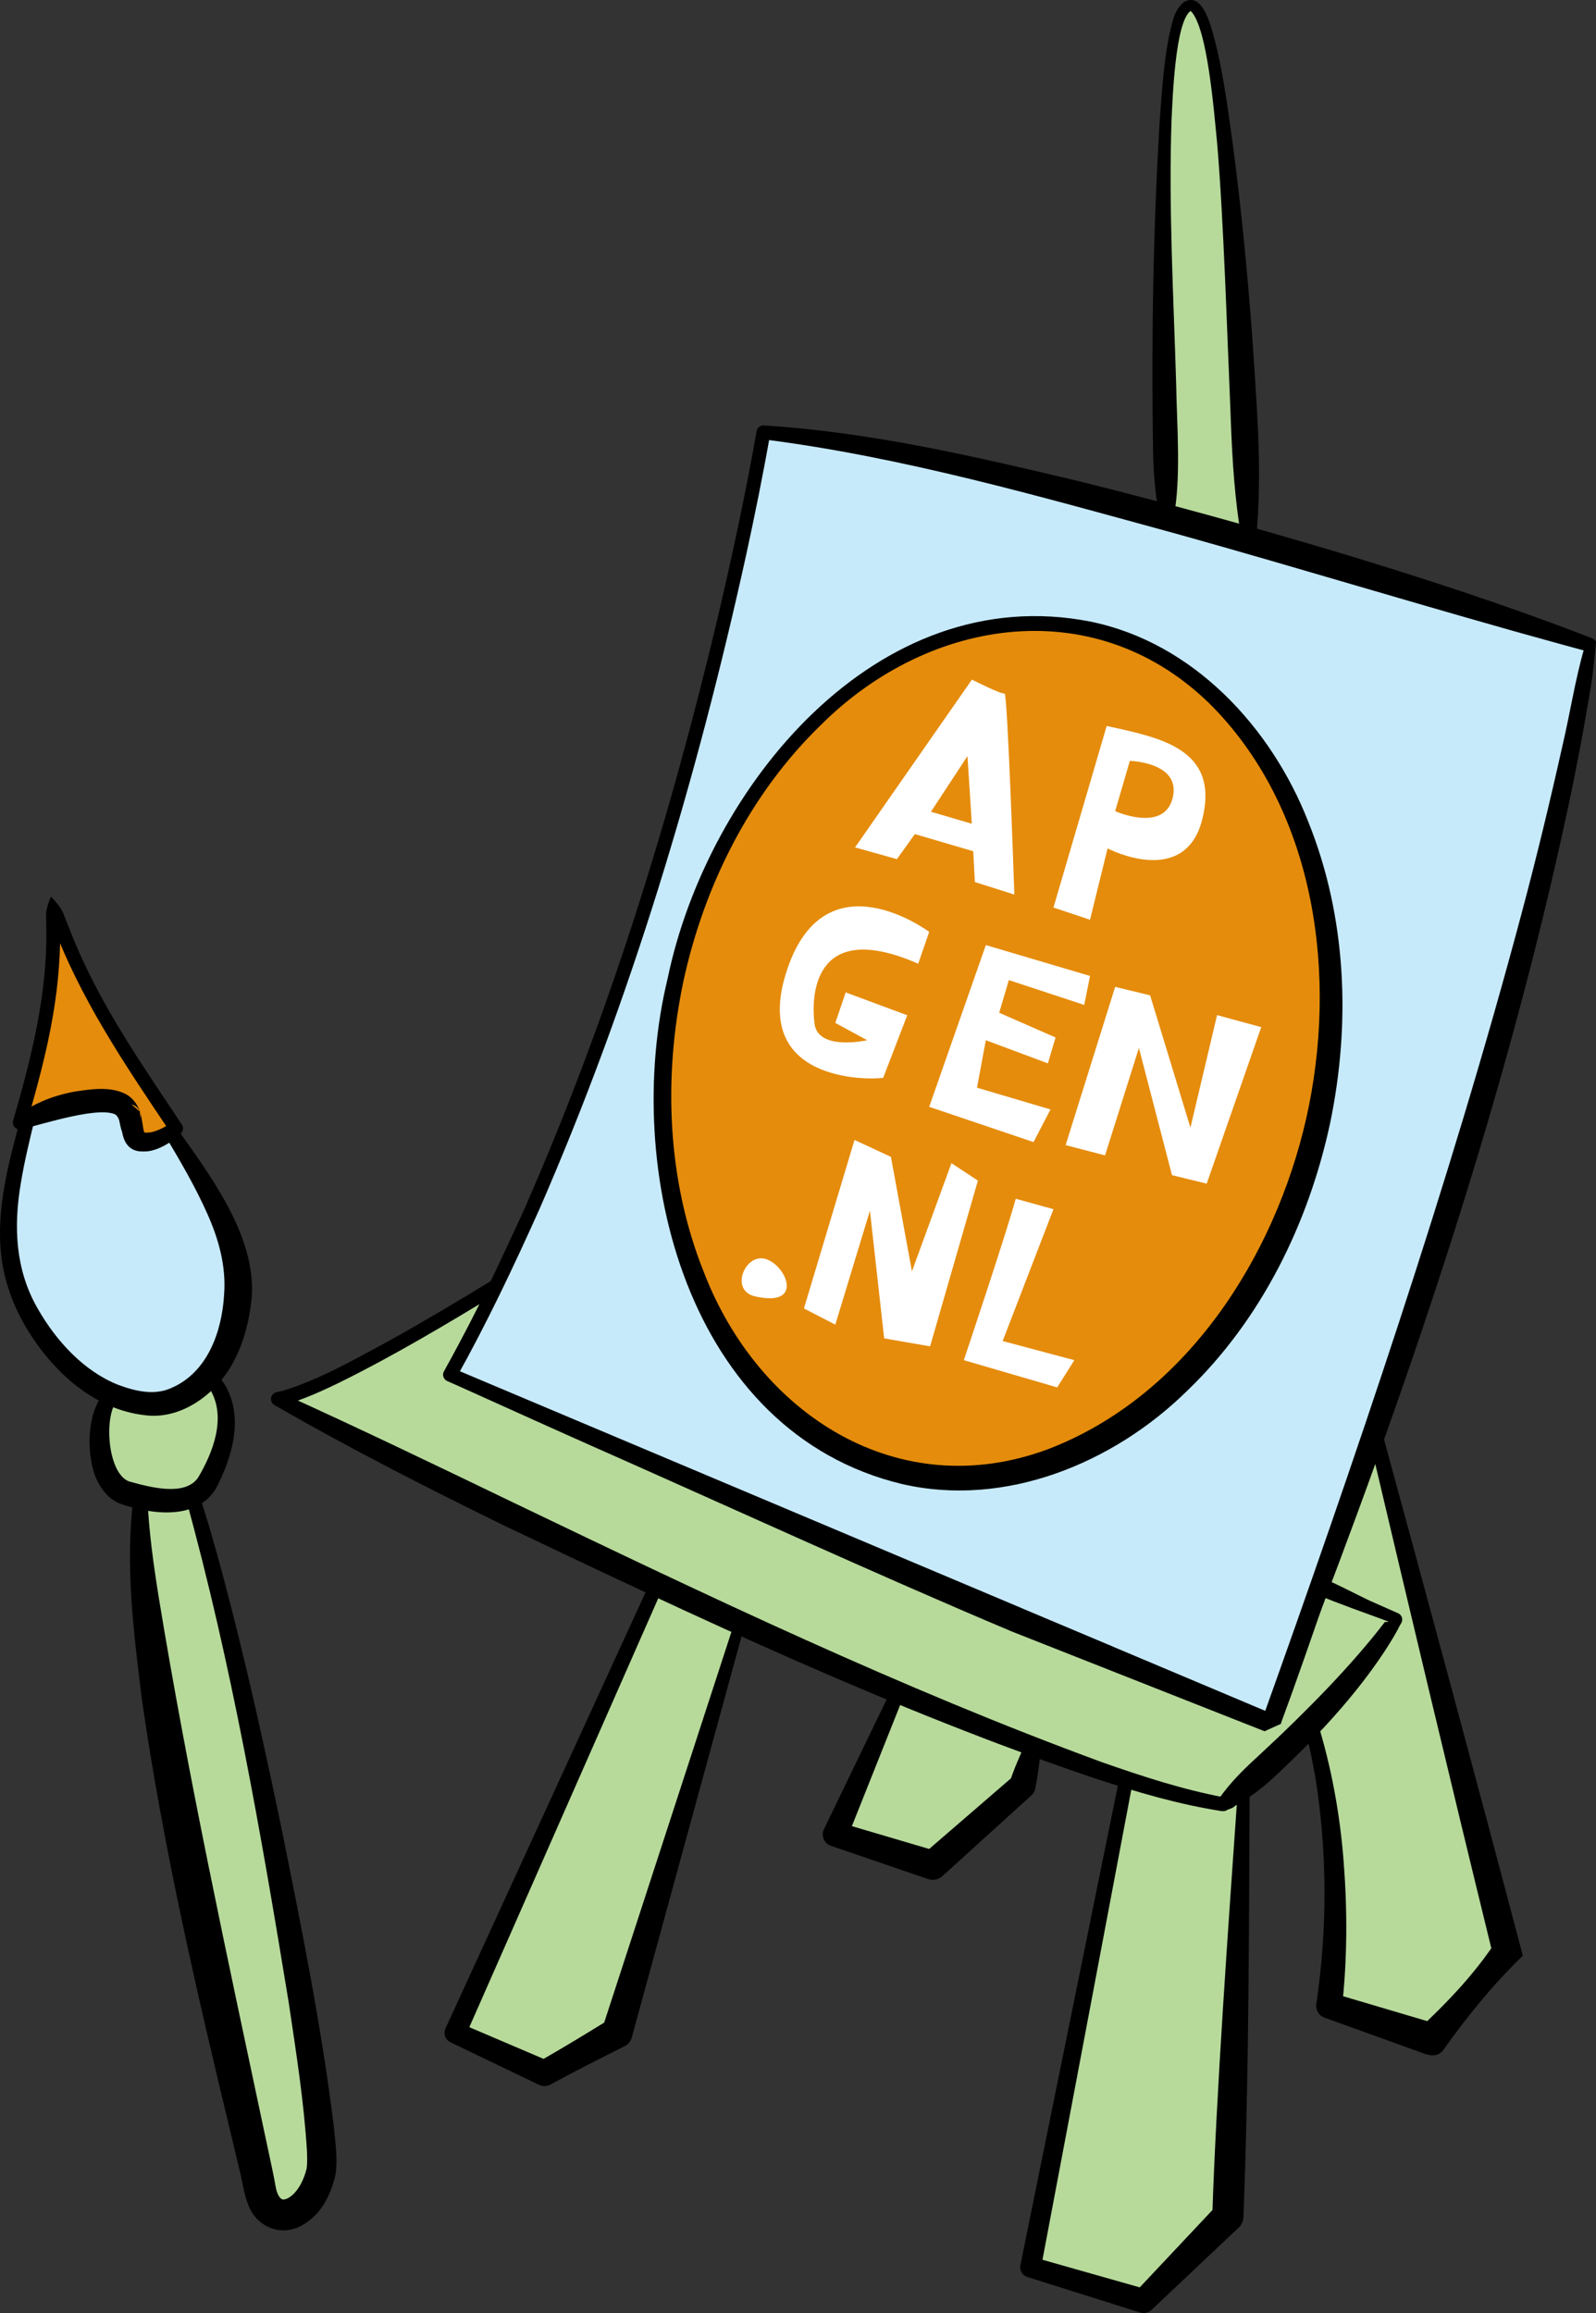
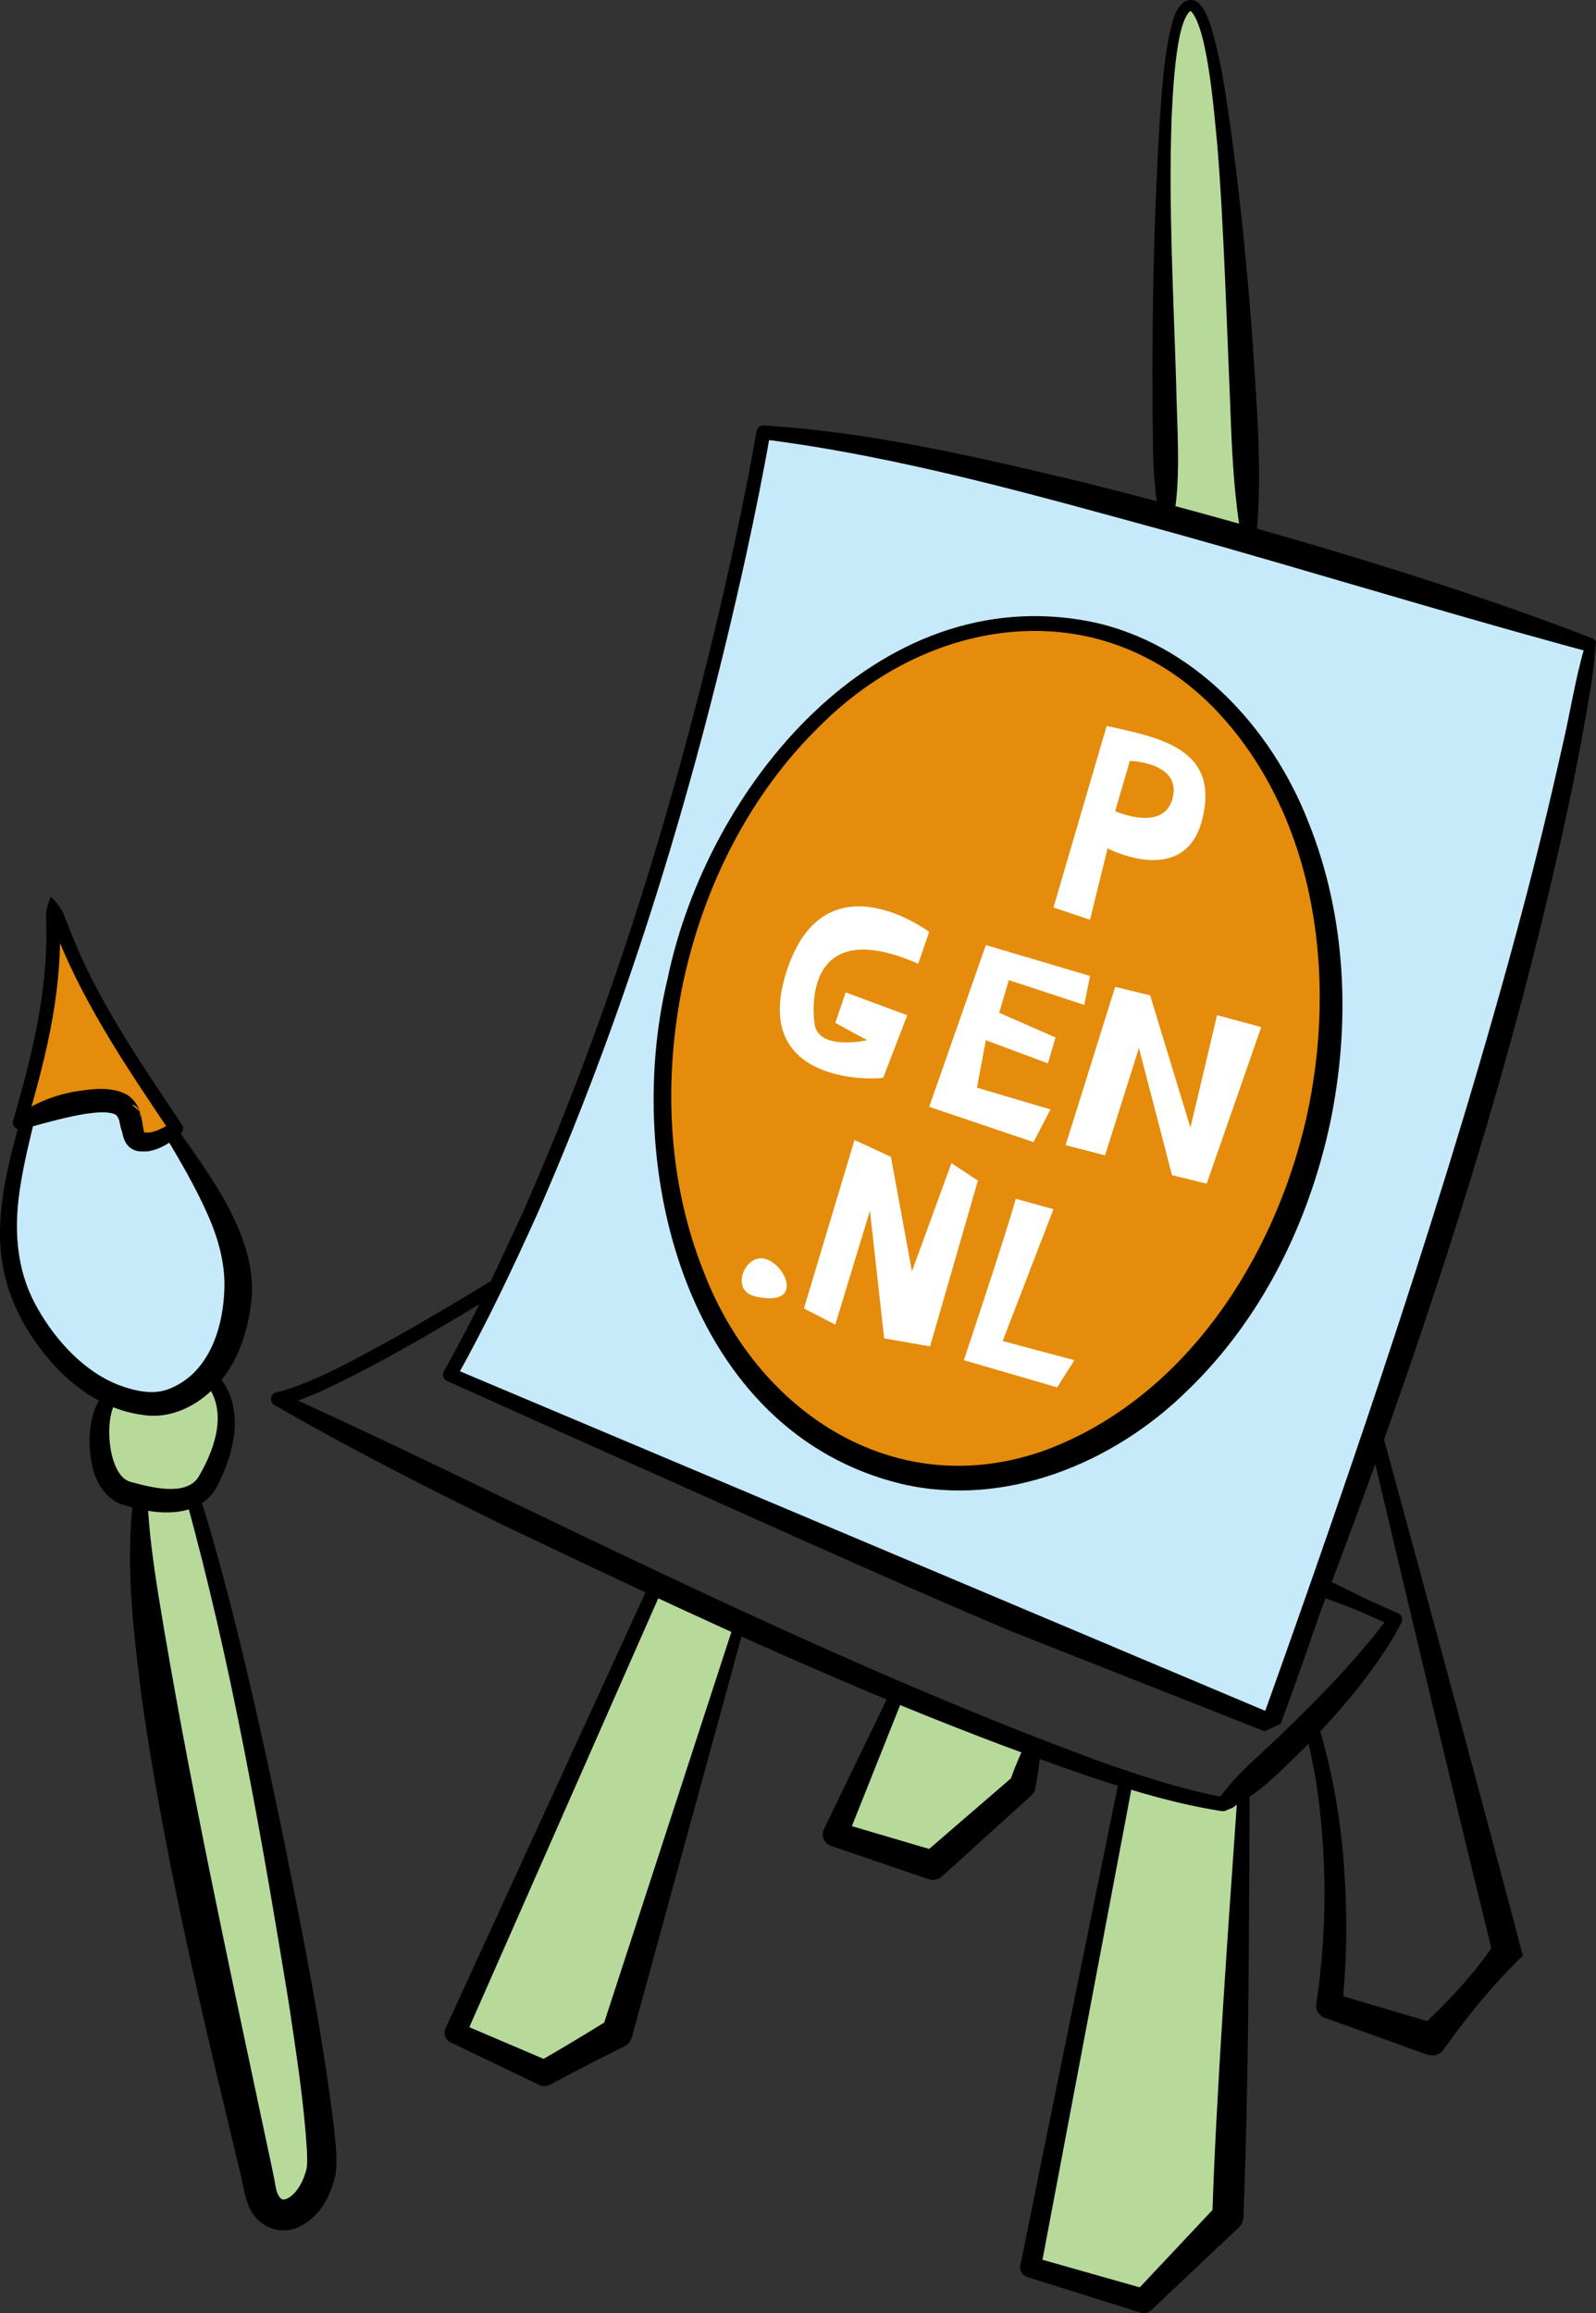
<svg xmlns="http://www.w3.org/2000/svg" id="Layer_2" data-name="Layer 2" viewBox="0 0 460.908 667.782">
  <rect x="0" y="0" width="460.908" height="667.782" fill="#333333" stroke="none" />
  <defs>
    <style>
      .cls-1, .cls-2, .cls-3, .cls-4, .cls-5 {
        stroke-width: 0px;
      }

      .cls-2 {
        fill: #fff;
      }

      .cls-3 {
        fill: #e58c0c;
      }

      .cls-4 {
        fill: #b7da9b;
      }

      .cls-5 {
        fill: #c7eafb;
      }
    </style>
  </defs>
  <g id="Layer_2-2" data-name="Layer 2">
    <path class="cls-4" d="m213.628,468.516l-35.42,118.34-20.98,11.68-25.76-11.68,58.19-129.39c7.86,3.68,15.89,7.38,23.97,11.05Z" />
    <path class="cls-1" d="m215.448,467.688l-32.978,120.444c-.287,1.168-1.092,2.117-2.098,2.612-7.192,3.592-14.362,7.226-21.42,11.073-1.038.575-2.257.564-3.254.094l-25.501-12.251c-1.551-.691-2.245-2.526-1.536-4.065,0,0,59.172-128.948,59.172-128.948.464-1.011,1.659-1.455,2.67-.992,8.389,3.855,16.787,7.951,24.944,12.034h0Zm-3.641,1.656c-7.823-3.283-15.406-6.555-22.997-10.067,0,0,2.672-.991,2.672-.991,0,0-57.208,129.832-57.208,129.832,0,0-1.536-4.065-1.536-4.065l26.019,11.108-3.332.137c6.96-3.962,13.802-8.124,20.618-12.33-0-0-2.098,2.611-2.098,2.611l37.862-116.236h0Z" />
    <path class="cls-4" d="m359.078,515.926l-4.48,123.94-24.37,24.42-32.62-9.76,27.62-140.79c10.83,3.44,20.35,5.92,28.04,7.15,0,0,2.23-1.82,5.81-4.96Z" />
    <path class="cls-1" d="m360.896,512.098c-.184,42.075-.17,85.651-1.801,127.931-.041,1.182-.535,2.241-1.312,3.017-.149.106-25.115,23.741-25.244,23.837-.914.863-2.193,1.101-3.308.733-.082-.026-32.486-10.227-32.561-10.251-1.455-.458-2.299-1.953-1.996-3.415-.004-.008,28.598-140.61,28.596-140.621.227-1.157,1.446-1.868,2.565-1.499,4.576,1.45,9.174,2.818,13.799,4.036,4.625,1.214,9.281,2.288,13.95,3.045,0,0-1.58.425-1.58.425,1.942-2.88,5.655-5.703,8.893-7.239h0Zm-3.637,7.656c-.442,1.867-.799,2.053-2.727,2.681 0.0 0-1.044.377-1.044.377-.176.064-.363.077-.536.048-4.862-.789-9.624-1.89-14.336-3.126-4.71-1.241-9.367-2.627-13.994-4.092,0,0,2.568-1.521,2.568-1.521-0.0 0-26.648,140.98-26.648,140.98,0,0-2.077-3.44-2.077-3.44 0.0 0,32.759,9.295,32.759,9.295,0,0-3.456.875-3.456.875 0-0,23.645-25.143,23.645-25.143,0,0-1.312,3.016-1.312,3.016,1.097-34.725,4.703-84.835,7.159-119.949h0Z" />
    <path class="cls-4" d="m297.938,504.166l-2.68,11.4-25.91,22.92-28.12-8.95,18.03-40.94c7.14,3.02,14.17,5.93,21.02,8.68,6.04,2.43,11.95,4.73,17.66,6.89Z" />
    <path class="cls-1" d="m300.813,502.636c-.379,4.331-.928,9.143-1.865,13.797-.15.747-.533,1.387-1.057,1.862-.06.098-25.667,23.239-25.751,23.347-1.13,1.044-2.708,1.322-4.069.859,0,0-27.93-9.547-27.93-9.547-2.062-.573-3.147-2.938-2.195-4.864-0.0 0,19.482-40.3,19.482-40.3.471-.974,1.602-1.414,2.595-1.042,12.213,4.788,28.997,10.528,40.79,15.887h0Zm-5.75,3.06c-10.706-3.243-26.205-10.644-36.584-15.258 0.0 0,2.609-1.036,2.609-1.036l-16.578,41.579-2.195-4.863,28.31,8.353s-4.069.859-4.069.859l26.19-22.603-1.178,1.971c.85-2.946,2.087-5.733,3.495-9.002h0Z" />
-     <path class="cls-4" d="m435.228,563.536l-21.85,25.16-29.53-9.68s6.42-41.91-5.36-81.48c8.74-8.98,17.97-19.57,24.46-29.96l-21.78-9.63c.12-.34.24-.67.36-1,4.53-12.34,9.82-27.08,15.51-43.52l38.19,150.11Z" />
    <path class="cls-1" d="m439.78,564.616c-8.634,8.317-15.983,17.399-22.898,27.122-.878,1.293-2.416,1.869-3.859,1.585,0,0-1.091-.218-1.091-.218-0.0 0-29.248-10.538-29.249-10.538-1.777-.549-2.854-2.337-2.53-4.119,3.209-21.601,3.168-43.916-.317-65.497-.56-2.797-1.317-7.191-2.053-9.921,0,0-1.212-4.922-1.212-4.922-.211-.712-.005-1.47.483-1.969,8.867-9.164,17.395-18.852,24.197-29.624-0-0.0.887,2.889.887,2.889-.006-.003-21.78-9.63-21.786-9.632-.959-.424-1.415-1.52-1.072-2.492.002-.006,15.864-44.503,15.866-44.508.596-1.772,3.325-1.794,3.816.115,13.678,50.12,27.387,100.757,40.816,151.729h0Zm-9.103-2.16c-12.035-49.117-23.791-98.568-35.577-148.537-.002.006,3.845.15,3.826.167,0,0-15.872,44.525-15.872,44.525l-1.077-2.495s21.78,9.63,21.78,9.63c1.108.477,1.535,1.872.887,2.889-7.004,11.088-15.653,20.918-24.723,30.295-0-0.0.483-1.965.483-1.965,4.117,13.194,6.623,27.1,7.655,40.866,1.068,13.903,1.028,27.853-.517,41.75-0,0-2.531-4.118-2.531-4.118,0,0,29.811,8.822,29.811,8.822.001 0-4.949,1.367-4.949,1.367,7.554-7.014,14.941-14.748,20.802-23.197h0Z" />
-     <path class="cls-4" d="m402.948,467.576c-6.49,10.39-15.72,20.98-24.46,29.96-7.51,7.7-14.65,14.21-19.41,18.39-3.58,3.14-5.81,4.96-5.81,4.96-7.69-1.23-17.21-3.71-28.04-7.15-2.1-.67-4.26-1.37-6.46-2.11-4.24-1.42-8.65-2.97-13.21-4.63-2.5-.91-5.04-1.85-7.62-2.83-5.71-2.16-11.62-4.46-17.66-6.89-6.85-2.75-13.88-5.66-21.02-8.68-14.96-6.32-30.4-13.15-45.63-20.08-8.08-3.67-16.11-7.37-23.97-11.05-59.06-27.57-109.45-53.58-109.45-53.58,11.29-1.77,43.08-20.38,63.13-32.67-4.24,8.71-8.69,17.28-13.34,25.65l164.05,69.15v.01l26.57,11.2,5.68,2.39,5.19,2.19,28.39,11.96,6.68,2.82s.02-.06.07-.18c.02-.05.05-.11.08-.19,0-.02.01-.03.01-.05.04-.08.07-.16.11-.26.2-.5.5-1.28.91-2.33.08-.2.16-.41.24-.63.01-.03.03-.06.04-.1.18-.45.37-.93.57-1.46.16-.42.34-.87.52-1.35.11-.28.22-.57.34-.88.21-.53.42-1.09.65-1.69.15-.39.3-.79.47-1.21.15-.41.32-.84.49-1.28.29-.77.6-1.57.91-2.4.23-.6.46-1.22.7-1.85,1.45-3.81,3.12-8.24,4.97-13.22.37-1,.75-2.02,1.13-3.06.78-2.08,1.58-4.25,2.4-6.5l21.78,9.63Z" />
    <path class="cls-1" d="m404.86,466.989c-.126,1.808-1.541,4.096-2.489,5.727-.805,1.33-1.613,2.659-2.469,3.956-5.108,7.76-11.016,14.962-17.313,21.773-4.181,4.547-8.556,8.88-13.042,13.1-4.416,4.27-9.259,8.173-15.01,10.888-.462.368-1.042.507-1.585.429-12.456-1.852-24.452-5.467-36.37-9.308-58.894-19.922-115.247-46.587-171.307-73.274-22.317-10.918-44.434-22.202-65.976-34.611-.981-.533-1.343-1.765-.804-2.744.289-.525.777-.871,1.319-.995,0,0,.085-.019.085-.019,0,0,1.969-.441,1.969-.441,10.478-3.267,20.098-8.788,29.756-13.969,10.351-5.744,20.554-11.795,30.669-17.988,1.712-1.049,3.704.838,2.843,2.581-4.234,8.697-8.691,17.287-13.39,25.746,0,0-.972-2.814-.972-2.814,38.221,14.952,85.775,33.969,124.152,49.194,13.766,5.545,27.54,11.07,41.186,16.899,2.05.81,3.305,2.826,3.252,4.91,0,0-3.252-4.9-3.252-4.9l71.806,32.233s-4.685,2.121-4.685,2.121c0,0,.156-.399.156-.399l.046-.09s-.222,1.225-.222,1.225l.011-.05s.369-1.563.369-1.563c.228-.496.77-1.878,1.057-2.534-0-0.0.068-.163.068-.163,0,0,.034-.082.034-.082-.015.048-.036.131-.046.197,0,0,.143-.443.143-.443,0,0,3.535-8.569,3.535-8.569,3.329-8.423,7.184-17.643,10.43-26.049.521-1.336,2.086-1.958,3.382-1.347,3.886,1.816,7.769,3.709,11.56,5.636l11.101,5.738h0Zm-3.824,1.175c-6.291-2.31-14.882-5.342-20.899-7.886-0.0 0,3.426-1.459,3.426-1.459-4.371,12.777-9.52,27.596-13.722,38.909-0-0.0.369-1.562.369-1.562l-.009.05s-.208,1.174-.208,1.174c-.003.018-.008.036-.015.052,0,0-.109.277-.109.277.104-.108-4.686,2.119-4.674,2.094-0.0 0-73.213-28.887-73.213-28.887-2.068-.814-3.293-2.814-3.252-4.91,0,0,3.252,4.9,3.252,4.9-37.915-15.945-84.342-37.231-122.161-53.95-13.579-6.036-27.106-12.194-40.662-18.284-.998-.448-1.443-1.621-.995-2.619,4.678-8.455,9.15-17.027,13.375-25.722 0,0,2.843,2.58,2.843,2.58-15.273,9.288-30.636,18.484-46.708,26.393-4.764,2.284-9.665,4.558-14.777,6.02,0-0-2.38.528-2.38.528,0,0,.608-3.753.608-3.753,22.593,10.22,44.928,20.991,67.262,31.752,55.766,26.762,111.726,53.542,169.824,74.878,11.57,4.056,23.346,7.918,35.372,10.172.004-.004-1.599.436-1.576.421,3.507-5.115,7.886-9.185,12.387-13.316,6.63-6.137,13.089-12.462,19.324-18.994,5.666-5.984,11.147-12.158,16.169-18.694.13-.155.504.021,1.149-.165h0Z" />
    <path class="cls-4" d="m360.648,155.986c-7.77-2.22-15.71-4.45-23.71-6.63-.6-43.98-4.41-147.79,6.91-147.79,10.56,0,15.28,108.69,16.8,154.42Z" />
    <path class="cls-1" d="m361.879,157.562c-8.399-1.871-17.149-3.915-25.478-6.28-.875-.245-1.45-1.036-1.463-1.9-1.373-6.355-1.797-12.725-1.951-19.108-.499-31.807.018-64.197,1.961-95.919.6-7.996,1.096-16.087,2.675-24.012.864-3.42,1.246-7.207,4.208-9.687,4.538-2.773,6.911,3.938,7.911,7.125,3.252,10.838,4.609,22.116,6.2,33.262,2.507,18.888,4.385,38.316,5.779,57.331,1.111,17.548,2.671,35.151,1.403,52.733-.184,1.934-.199,4.738-1.245,6.455h0Zm-2.462-3.153c-.399-.383-.692-.421-1.084-.495-.063-.027-.08.033-.114-.242l-.373-2.381c-1.619-11.069-2.15-22.244-2.532-33.406-.977-22.521-1.929-54.225-3.8-76.361-.82-7.958-2.695-33.615-7.669-38.38-4.462,3.124-5.202,25.292-5.51,31.386-.885,25.466.58,50.988,1.333,76.459.182,11.276,1.477,27.247-.731,38.338-0.0 0-1.474-1.902-1.474-1.902,7.493,2.06,14.549,4.449,21.953,6.983h0Z" />
    <path class="cls-5" d="m459.198,186.196c-9.64,59.48-29.93,129.7-49.07,188.29-4.48,13.72-8.9,26.79-13.09,38.94-5.69,16.44-10.98,31.18-15.51,43.52-.12.33-.24.66-.36,1-.82,2.25-1.62,4.42-2.4,6.5-.38,1.04-.76,2.06-1.13,3.06-1.85,4.98-3.52,9.41-4.97,13.22-.24.63-.47,1.25-.7,1.85-.31.83-.62,1.63-.91,2.4-.17.44-.34.87-.49,1.28-.17.42-.32.82-.47,1.21-.23.6-.44,1.16-.65,1.69-.12.31-.23.6-.34.88-.18.48-.36.93-.52,1.35-.2.53-.39,1.01-.57,1.46-.01.04-.03.07-.04.1-.08.22-.16.43-.24.63-.41,1.05-.71,1.83-.91,2.33-.04.1-.07.18-.11.26,0,.02-.01.03-.01.05-.03.08-.06.14-.08.19-.05.12-.07.18-.07.18l-6.68-2.82-28.39-11.96-5.19-2.19-5.68-2.39v-.01l-26.57-11.19v-.01l-164.05-69.15c4.65-8.37,9.1-16.94,13.34-25.65,53.6-109.71,76.03-239.89,77.13-246.39,28.18,2.1,73.13,12.71,116.47,24.53,8,2.18,15.94,4.41,23.71,6.63,53.28,15.21,98.55,30.21,98.55,30.21Z" />
    <path class="cls-1" d="m460.908,185.159c-.319,4.004-.76,8.363-1.398,12.515-.321,2.063-1.137,6.531-1.486,8.685-1.063,6.348-2.457,13.392-3.71,19.741-16.857,81.579-43.438,161.809-73.128,239.593-3.949,9.842-8.433,21.503-12.258,30.393-.129.301-.19.474-.422.975,0,0,.211-.895.211-.895l-.01.05s-.127.702-.127.702l-.125.3s-.059.141-.059.141c-.425,1.019-1.599,1.499-2.617,1.07,0,0-45.938-19.359-45.938-19.359-.764-.321-1.223-1.064-1.224-1.844-.012-.031,1.225,1.833,1.224,1.833,0-0-26.57-11.19-26.57-11.19-.767-.323-1.227-1.07-1.224-1.853,0,0,1.223,1.843,1.223,1.843,0,0-164.05-69.15-164.05-69.15-1.09-.452-1.551-1.785-.972-2.814,2.9-5.222,5.708-10.495,8.429-15.814,4.629-9.023,9.223-19.088,13.522-28.315.479-1.028,1.411-3.044,1.831-4.093,23.971-54.809,41.752-112.305,55.506-170.468,4.057-17.469,7.873-35.062,10.958-52.708.177-1.027,1.107-1.737,2.121-1.664,31.034,1.926,61.371,9.044,91.508,16.227,25.003,6.234,49.843,13.083,74.527,20.464,23.209,7.005,46.931,14.728,69.568,23.37,0,0,1.803.7,1.803.7,0,0,.902.352.902.352l.605.234c.528.21,1.045.597,1.379.981h0Zm-3.42,2.074c.02.341.286.598.545.715.011.005-.03-.008-.043-.011-1.752-.446-5.058-1.376-6.865-1.854-35.654-9.759-75.525-21.973-111.089-31.898-39.412-10.758-79.168-22.241-119.716-27.366-0.0.001,2.12-1.66,2.12-1.66-2.077,11.875-4.464,23.639-7.031,35.382-14.214,64.469-33.268,128.172-59.718,188.747-7.353,16.38-15.176,32.881-23.944,48.548,0,0-.971-2.814-.971-2.814l164.05,69.15c.767.323,1.226,1.07,1.223,1.853,0,0-1.224-1.843-1.224-1.843,0,0,26.57,11.19,26.57,11.19.767.323,1.227,1.07,1.224,1.853,0,0-1.224-1.843-1.224-1.843,0,0,45.942,19.361,45.942,19.361l-2.675,1.211c25.949-72.468,54.171-154.924,74.75-232.231,4.292-16.057,8.205-32.284,11.824-48.505,2.134-9.006,3.653-19.025,6.254-27.986h0Z" />
    <ellipse class="cls-3" cx="287.863" cy="303.311" rx="124.594" ry="95" transform="translate(-69.963 519.698) rotate(-77.659)" />
    <path class="cls-1" d="m384.099,324.365c-6.22,28.852-19.81,56.574-41.301,77.2-21.208,20.854-52.487,33.775-82.311,26.875-61.931-14.886-81.061-90.684-67.687-145.926,11.45-55.209,60.257-115.247,122.158-103.049,29.629,6.069,52.213,30.497,62.897,57.882,11.058,27.489,12.259,58.205,6.245,87.019h0Zm-6.863-1.502c9.138-40.632,2.99-88.134-27.053-118.853-33.084-33.278-81.523-26.208-113.149,5.316-20.464,19.846-33.739,46.435-39.718,74.175-5.798,27.695-4.649,57.313,5.912,83.671,15.72,41.026,56.054,67.293,99.38,51.23,39.788-15.209,65.439-55.165,74.628-95.539h0Z" />
  </g>
  <g id="Layer_5" data-name="Layer 5">
-     <path class="cls-2" d="m290.098,200.206c-.87.33-9.42-4-9.42-4l-33.75,48.44,12.09,3.39,5.18-7.23,16.87,4.95.46,8.89,11.4,3.61s-1.95-58.39-2.83-58.05Zm-21.25,34.15l10.55-16.07,1.25,19.53-11.8-3.46Z" />
    <path class="cls-2" d="m319.598,209.586l-15.37,52.42,10.56,3.53,5.07-20.6s22.4,11.72,27.38-8.54c4.99-20.26-12.26-23.44-27.64-26.81Zm19.08,20.7c-2.45,10.25-16.63,3.9-16.63,3.9l4.24-14.52s14.85.38,12.39,10.62Z" />
    <polygon class="cls-2" points="307.741 330.598 319.125 333.561 328.91 302.543 338.46 339.27 348.484 341.717 364.228 296.536 351.477 293.065 343.783 325.545 332.143 287.356 322.045 284.909 307.741 330.598" />
    <polygon class="cls-2" points="284.701 272.847 314.789 281.755 313.117 290.127 291.346 282.949 288.553 292.384 304.836 299.52 302.622 307 284.701 300.313 282.148 314.016 303.377 320.301 298.469 329.726 268.344 319.54 284.701 272.847" />
    <path class="cls-2" d="m268.344,269.037s-29.748-22.272-40.932,10.613,23.47,32.149,27.643,31.517l6.951-18.059-17.778-6.602-3,8.807,9.209,5s-14.209,3.223-15.209-4.777c-1.24-9.923,1-30,29.941-17.311l3.175-9.187Z" />
    <path class="cls-2" d="m278.344,392.683s12.101-36.056,14.992-46.602l10.892,3.01-14.67,38.065,20.705,5.527-4.958,7.861-26.961-7.861Z" />
    <polygon class="cls-2" points="232.168 377.752 246.772 329.106 257.288 333.98 263.357 367.039 274.765 335.811 282.407 340.837 268.601 388.693 255.339 386.392 251.228 349.536 241.228 382.425 232.168 377.752" />
    <path class="cls-2" d="m221.225,363.502c-5.997-1.966-10.616,9.039-3.227,10.746,14.23,3.288,9.225-8.78,3.227-10.746Z" />
  </g>
  <g id="Layer_3" data-name="Layer 3">
    <path class="cls-4" d="m92.715,626.998c2.889-12.399-22.165-147.981-37.166-195.092-4.068,1.875-9.726,1.54-14.974.315-3.088,44.422,32.602,188.506,34.464,199.563,2.055,12.21,14.405,9.274,17.677-4.786Z" />
    <g>
      <path class="cls-4" d="m92.715,626.998c2.889-12.399-22.165-147.981-37.166-195.092-4.068,1.875-9.726,1.54-14.974.315-3.088,44.422,32.602,188.506,34.464,199.563,2.055,12.21,14.405,9.274,17.677-4.786Z" />
      <path class="cls-1" d="m88.565,626.032c.216-1.567.134-3.403.083-5.009-.872-14.304-3.137-28.543-5.246-42.744-8.008-48.894-16.529-97.981-29.759-145.765-.006.002,2.763,1.21,2.737,1.212-5.313,2.273-10.918,1.61-16.261.444,0-0,2.45-1.809,2.45-1.809.383,9.431,1.709,18.902,3.203,28.353,8.529,52.193,19.798,104.027,30.776,155.792 0-0,1.519,7.099,1.519,7.099.503,2.414,1.002,4.656,1.473,7.332.237,1.456.644,2.853,1.49,3.714.655.54,1.039.388,1.952.056,2.865-1.44,4.789-5.337,5.583-8.674h0Zm8.299,1.932c-1.417,5.873-4.112,11.553-10.009,14.691-5.781,3.03-12.496.297-14.968-5.624-1.608-3.821-1.802-7.351-2.921-11.393 0-0-1.671-7.032-1.671-7.032-10.209-42.298-20.132-84.884-26.317-127.996-2.393-19.428-4.921-38.89-2.399-58.527.044-1.078.953-1.916,2.031-1.872,4.551.934,9.828,1.771,14.098-.12,1.028-.462,2.242.005,2.685,1.045,2.659,7.989,4.913,16.066,7.09,24.153,6.429,24.086,11.795,48.43,16.867,72.826,5.759,28.55,11.532,57.125,15.087,86.075.422,4.506,1.13,9.23.428,13.774h0Z" />
    </g>
    <path class="cls-4" d="m59.804,428.115c-1.002,1.756-2.479,2.986-4.258,3.793-4.068,1.875-9.726,1.54-14.974.315-1.509-.351-2.981-.773-4.372-1.237-8.353-2.789-9.216-20.37-4.902-26.925.317-.483.746-.942,1.276-1.374,8.04,3.425,13.917,2.505,13.917,2.505,0,0,6.688-.722,12.766-7.01,1.462.298,2.501.753,2.929,1.333,6.467,8.926,1.6,21.664-2.381,28.598Z" />
    <g>
      <path class="cls-4" d="m59.804,428.115c-1.002,1.756-2.479,2.986-4.258,3.793-4.068,1.875-9.726,1.54-14.974.315-1.509-.351-2.981-.773-4.372-1.237-8.353-2.789-9.216-20.37-4.902-26.925.317-.483.746-.942,1.276-1.374,8.04,3.425,13.917,2.505,13.917,2.505,0,0,6.688-.722,12.766-7.01,1.462.298,2.501.753,2.929,1.333,6.467,8.926,1.6,21.664-2.381,28.598Z" />
      <path class="cls-1" d="m62.42,429.612c-5.514,9.442-18.658,7.586-27.369,4.64-4.354-1.456-7.231-6.212-8.181-10.086-1.876-6.847-1.522-18.422,4.518-23.086.59-.433,1.34-.495,1.969-.232,2.108.89,4.298,1.571,6.523,1.998,6.682,1.663,13.294-1.217,17.945-6.06.499-.488,1.191-.673,1.83-.563,1.387.28,2.844.571,4.027,1.79.481.575,1.032,1.489,1.466,2.11,5.246,9.337,1.884,20.649-2.729,29.488h0Zm-5.231-2.994c4.414-7.436,8.274-17.513,3.454-25.558-0.0 0-.111-.197-.111-.197l-.054-.097c.012.017.026.033.043.047-.237-.217-1.029-.537-1.663-.669-.013.013,1.901-.608,1.823-.556-5.55,5.777-13.53,9.11-21.54,7.189-2.534-.485-4.996-1.254-7.35-2.249-.005.008,2.077-.305,2.038-.281-3.93,4.677-2.779,21.16,3.45,23.445,5.606,1.525,16.011,4.519,19.912-1.074h0Z" />
    </g>
    <path class="cls-5" d="m68.734,373.867c-.985,12.276-5.074,19.759-9.477,24.316-6.079,6.288-12.766,7.01-12.766,7.01,0,0-5.876.92-13.917-2.505-5.329-2.26-11.605-6.422-17.75-14.016-17.834-22.03-12.932-42.034-6.848-65.635,9.317-4.117,18.898-5.276,23.542-4.336,2.836.57,4.084,2.166,4.785,4.003q-.003.014.011.017c.305,1.306.481,2.614.91,3.635.564,2.631,1.351,4.71,5.379,3.924,2.011-.397,4.355-1.728,6.747-3.534,11.471,17.351,20.539,32.678,19.384,47.122Z" />
    <path class="cls-1" d="m72.735,374.188c-.629,6.61-2.177,13.231-5.412,19.163-4.8,9.046-15.136,16.828-25.923,15.162-13.43-1.675-24.346-11.047-31.653-21.81-4.575-6.654-7.882-14.285-9.124-22.29-2.173-14.241,1.76-28.375,5.425-41.903.163-.602.593-1.068,1.121-1.303,4.868-2.139,9.987-3.635,15.275-4.398,5.432-.765,13.556-1.267,15.728,5.181 0-0.0.089,1.121.089,1.121.024-.142.035-.165.041-.393-.008-.207-.004-.575-.321-1.091-.495-.661-.779-.723-1.264-.866-0.0 0,1.545,1.504,1.545,1.504.329,1.557.537,2.644.919,3.672.321,1.086.322,2.424,1.597,2.499,2.652.089,5.191-1.706,7.347-3.27.886-.69,2.176-.51,2.837.398,9.669,13.735,22.792,30.863,21.774,48.624h0Zm-8.003-.641c.568-8.058-1.563-15.787-4.886-23.192-3.439-7.75-7.807-15.177-12.165-22.506-.022.017,2.974.471,2.85.511-4.854,3.963-13.786,7.35-15.263-1.585-0.0 0.0.112.357.112.357-.533-1.339-.722-2.645-1.014-3.956 0.0 0,1.545,1.504,1.545,1.504-.498-.144-.785-.207-1.287-.875-.403-.733-.343-.995-.279-1.509 0,0,.089,1.121.089,1.121-.774-2.052-2.113-2.649-4.276-2.9-7.204-.552-14.727,1.519-21.373,4.35 0.0 0,1.128-1.33,1.128-1.33-1.452,5.979-2.895,11.93-3.873,17.893-2.174,12.621-1.629,25.178,4.874,36.406,5.277,9.241,13.245,18.003,23.203,21.961,4.902,1.825,10.438,3.169,15.358.912,10.447-4.461,14.654-16.285,15.257-27.161h0Z" />
    <path class="cls-3" d="m15.095,260.794c.535,1.526,1.096,3.036,1.68,4.542.411,1.069.832,2.133,1.269,3.185,7.97,20.899,20.628,38.943,31.462,55.217.444.678.896,1.349,1.34,2.027-2.519,1.889-4.978,3.296-7.07,3.746-4.19.891-4.957-1.2-5.479-3.859-.244-1.179-.43-2.48-.858-3.67q-.014-.003-.011-.017c-.683-1.848-1.939-3.44-4.862-3.952-4.787-.845-14.738.555-24.484,4.953-.792.363-1.579.735-2.372,1.135,5.254-18.49,11.104-38.949,9.386-63.308Z" />
    <path class="cls-1" d="m14.691,258.835c1.336,1.351,3.264,3.56,3.853,5.524 0-0,1.737,4.37,1.737,4.37,1.129,2.874,2.309,5.685,3.61,8.46,7.761,16.861,18.34,31.982,28.63,47.48.587.884.368,2.07-.473,2.696-3.712,3.696-12.107,8.282-15.683,1.86-1.02-1.891-1.3-4.903-1.889-6.178,0,0,2.407,2.035,2.407,2.035,0,0-.162-.033-.162-.033-1.571-.298-2.741-2.101-2.393-3.644-0.0 0.0.033-.16.033-.16,0,0,.112,1.811.112,1.811-.189-.437-.395-.744-.589-.952-4.172-3.272-21.994,2.607-27.592,3.883-1.455.51-2.971-.977-2.506-2.433,5.198-17.913,9.787-36.009,9.6-54.711 0.0 0-.074-4.206-.074-4.206-.134-1.852.745-4.225,1.379-5.802h0Zm.809,3.917c.312.615.765,1.127,1.149,1.429.39.307.592.473.648.804.016.08.026.168.033.262l.008.51c.259,9.176-.491,18.396-2.044,27.429-1.813,10.712-4.718,21.152-7.66,31.463.002-.001-2.83-2.333-2.822-2.334,4.779-3.773,10.581-6.011,16.543-7.131,4.735-.719,10.286-1.648,14.915.652,1.921.963,3.519,3.073,4.115,5.037 0-0.0.112,1.811.112,1.811.43-1.603-.739-3.458-2.351-3.773 0-0-.149-.031-.149-.031l2.407,2.035c.78,2.558.727,4.187,1.223,5.928-.035-.003-.069-.011-.041.039.07.024.19.088.419.1,2.725.142,5.246-1.463,7.642-2.819 0-.001-.473,2.696-.473,2.696-12.932-19.237-26.319-38.892-34.3-60.91-.148-.427-.103-.709.13-1.189.23-.474.47-1.217.496-2.009h0Z" />
  </g>
</svg>